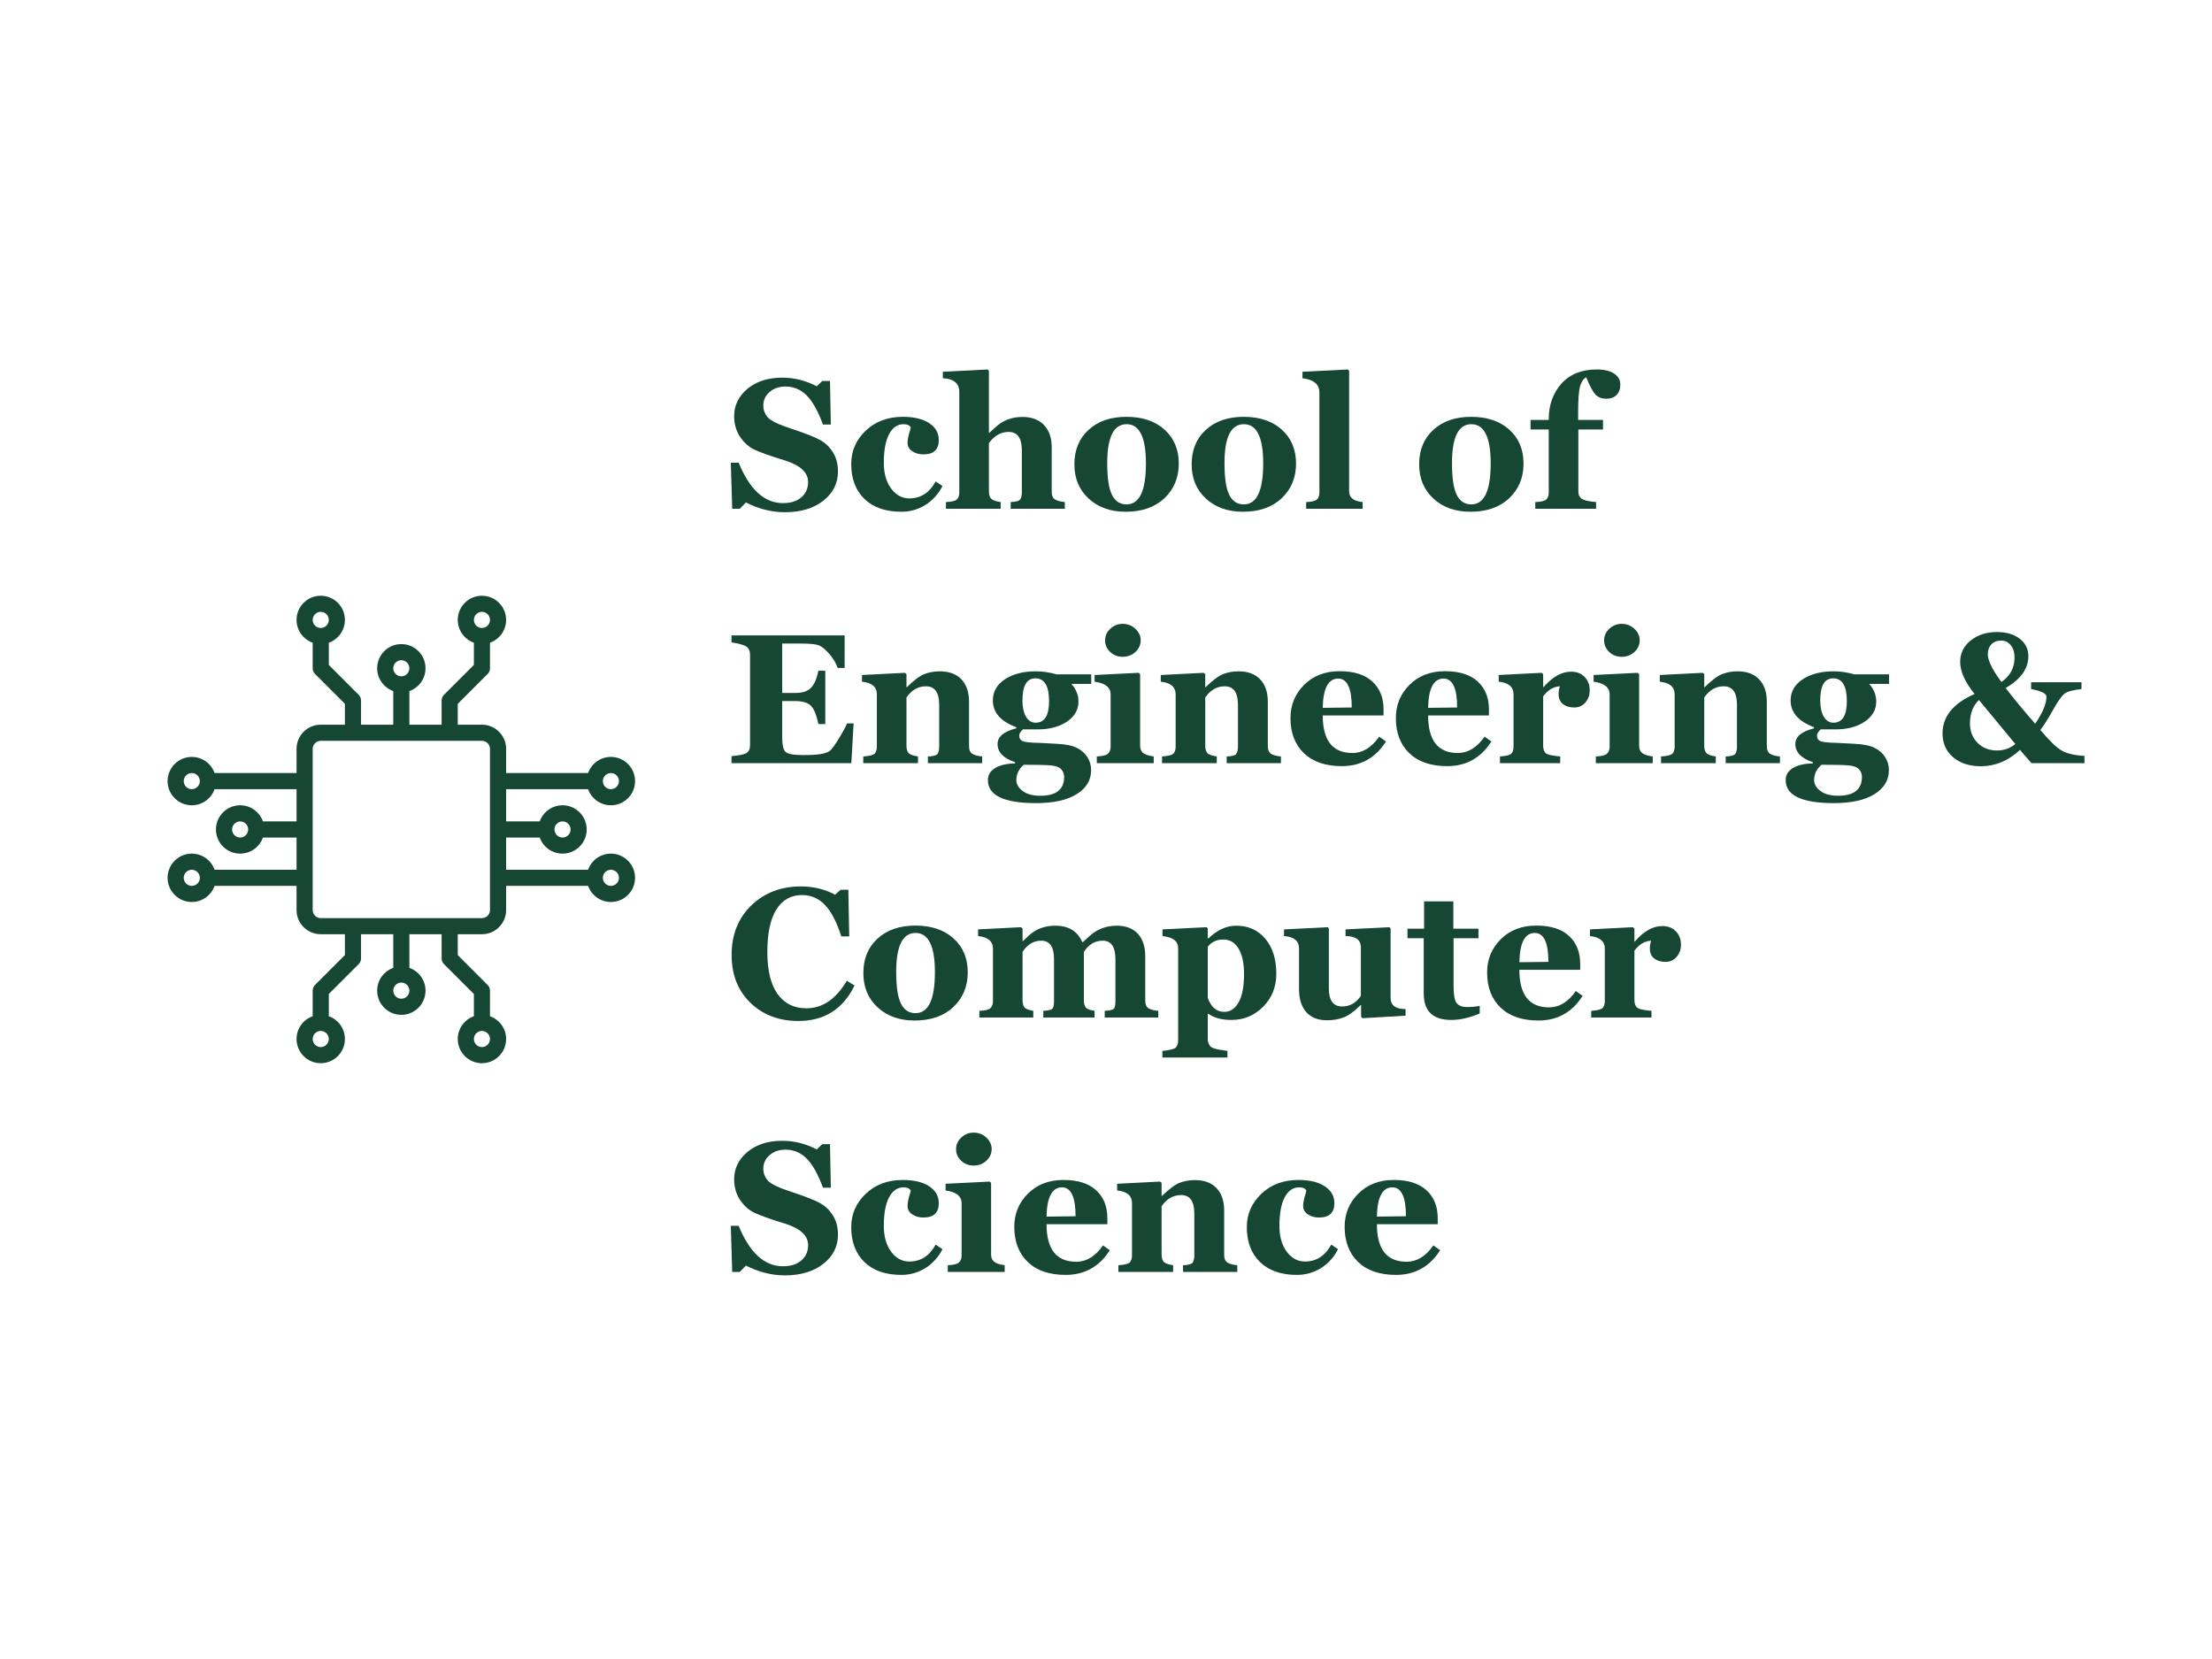
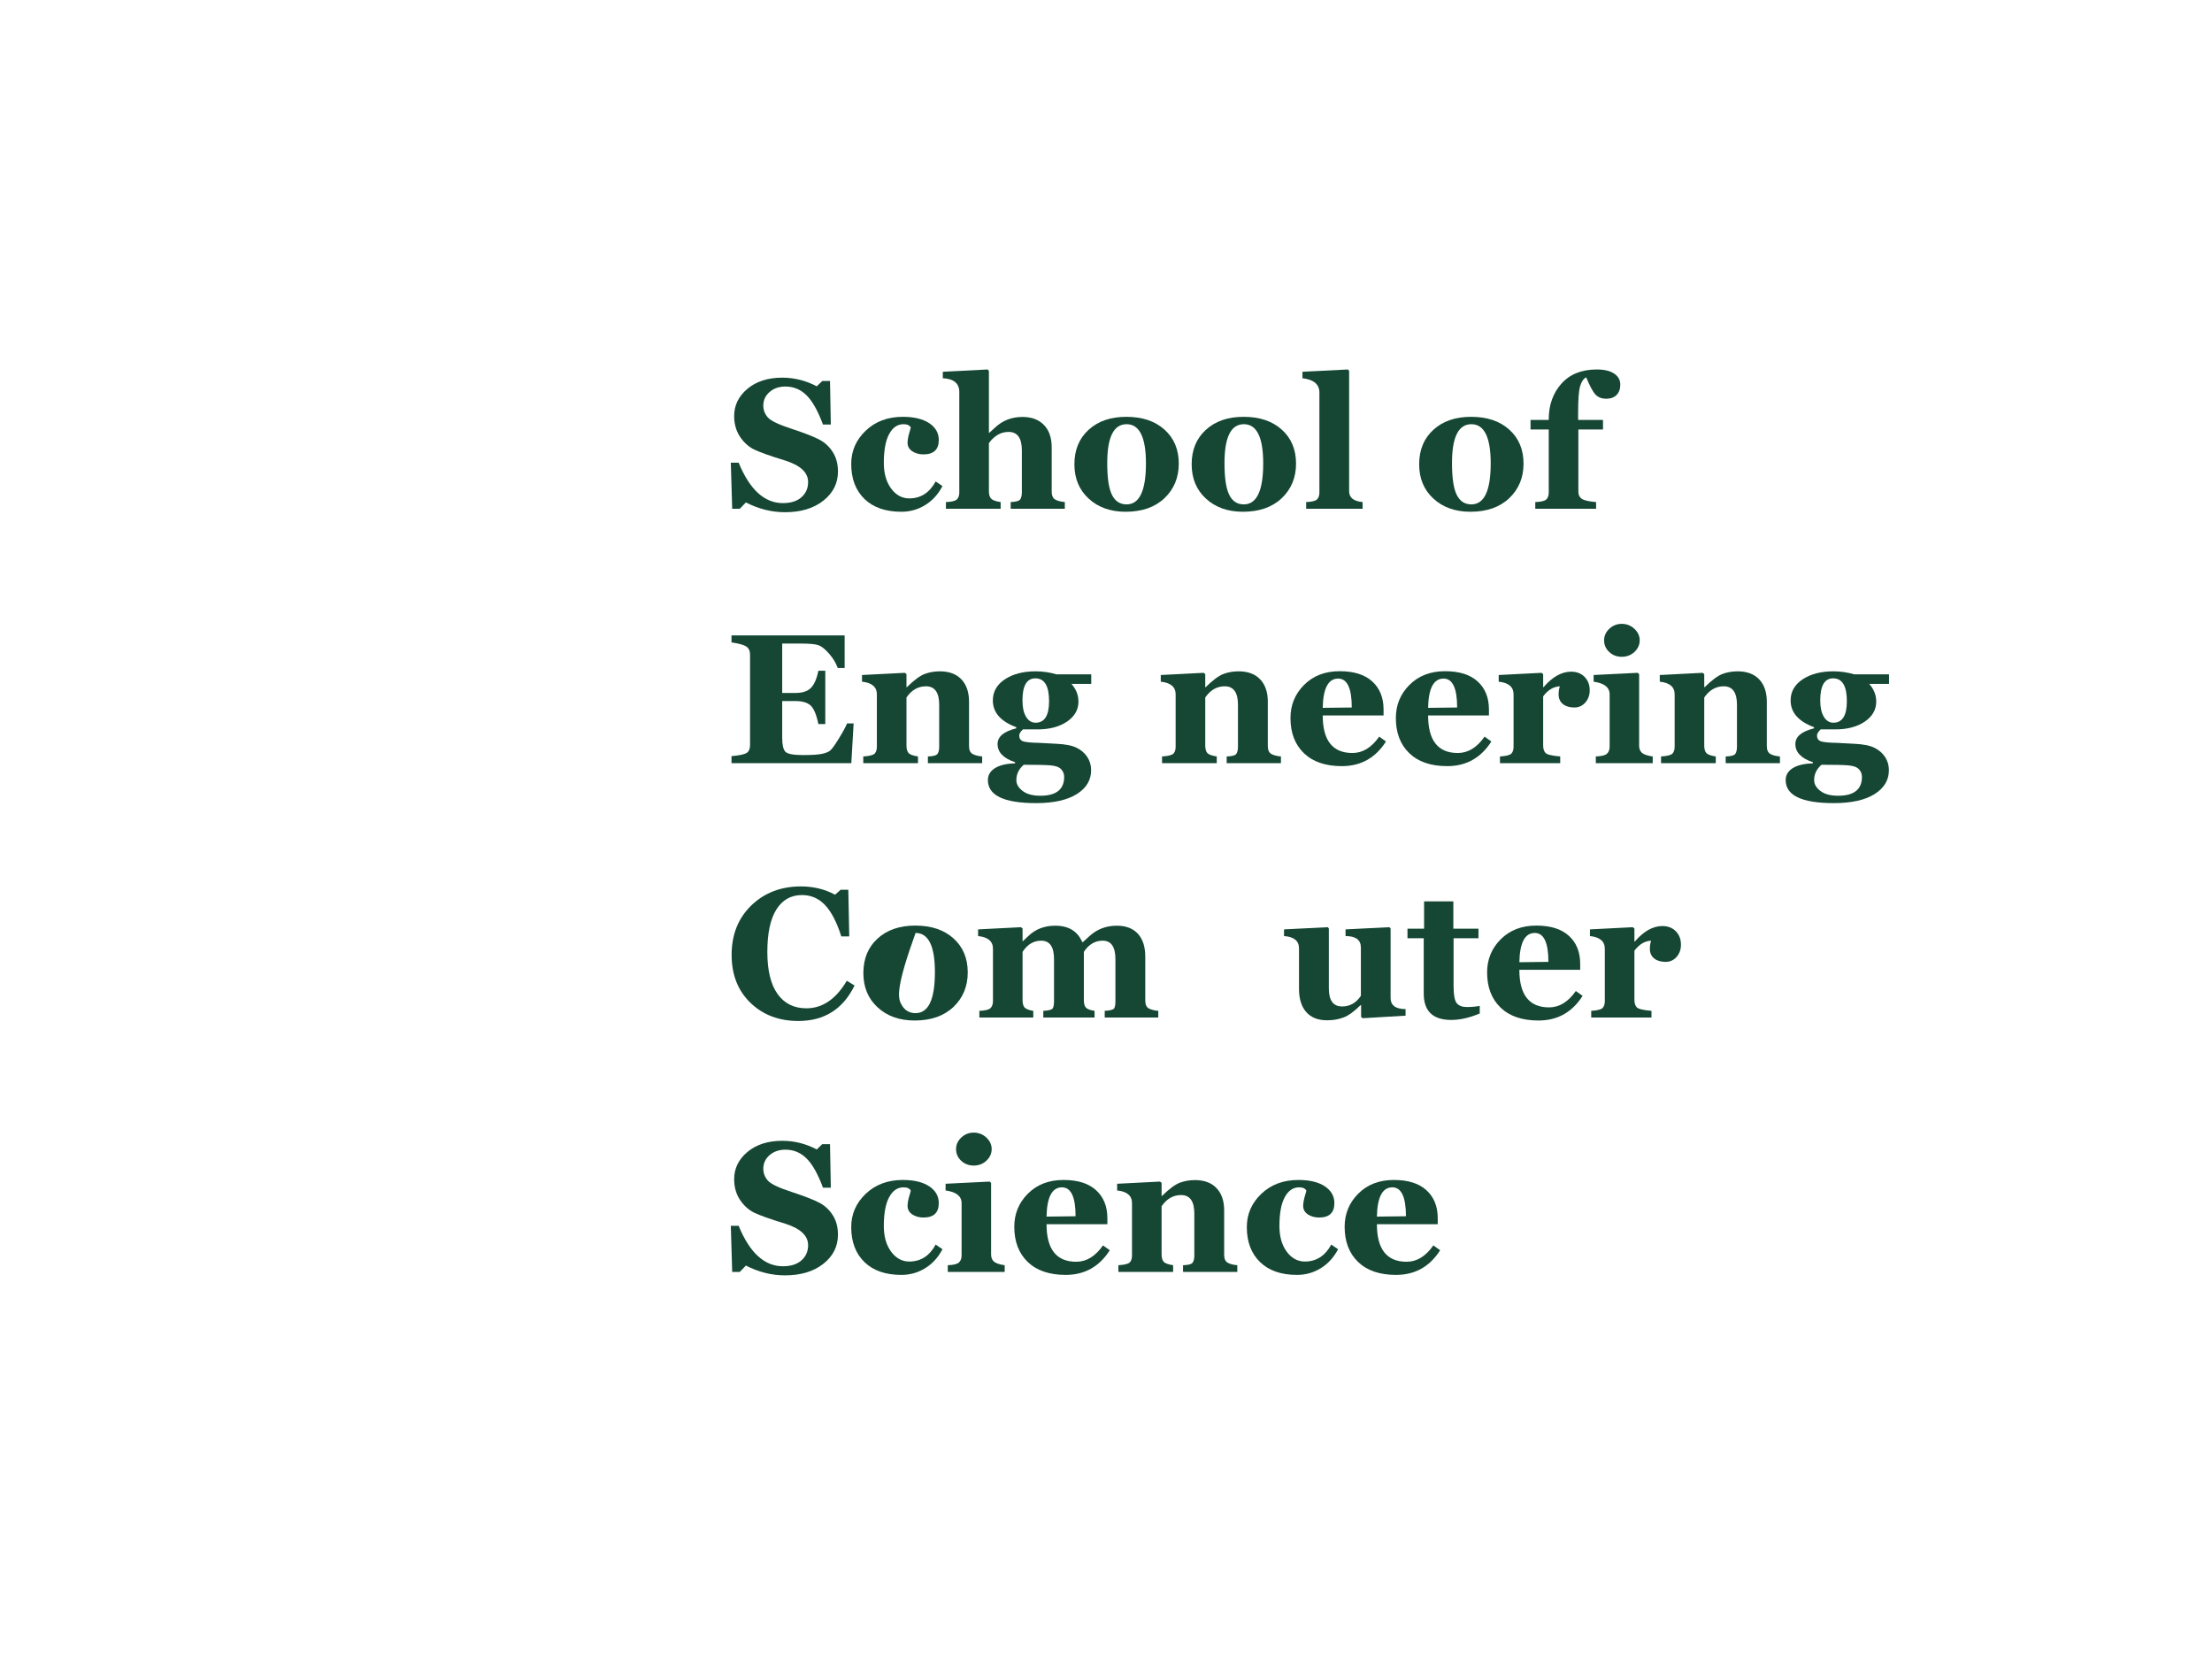
<svg xmlns="http://www.w3.org/2000/svg" width="400" zoomAndPan="magnify" viewBox="0 0 300 225" height="300" preserveAspectRatio="xMidYMid meet" version="1.0">
  <defs>
    <g />
    <clipPath id="c6549555a0">
-       <path d="M 22.73 80.797 L 86.48 80.797 L 86.48 144.547 L 22.73 144.547 Z M 22.73 80.797 " clip-rule="nonzero" />
-     </clipPath>
+       </clipPath>
  </defs>
  <g fill="#154734" fill-opacity="1">
    <g transform="translate(98.35, 69)">
      <g>
        <path d="M 2.812 -0.859 L 1.984 0 L 0.953 0 L 0.766 -6.25 L 1.828 -6.25 C 3.328 -2.594 5.328 -0.766 7.828 -0.766 C 8.891 -0.766 9.723 -1.023 10.328 -1.547 C 10.941 -2.078 11.25 -2.77 11.25 -3.625 C 11.25 -4.906 10.223 -5.875 8.172 -6.531 C 6.098 -7.164 4.676 -7.672 3.906 -8.047 C 3.145 -8.43 2.504 -9.02 1.984 -9.812 C 1.473 -10.602 1.219 -11.523 1.219 -12.578 C 1.219 -14.023 1.816 -15.254 3.016 -16.266 C 4.223 -17.273 5.801 -17.781 7.75 -17.781 C 9.375 -17.781 10.93 -17.391 12.422 -16.609 L 13.172 -17.328 L 14.219 -17.328 L 14.328 -11.422 L 13.266 -11.422 C 12.566 -13.305 11.816 -14.633 11.016 -15.406 C 10.223 -16.188 9.273 -16.578 8.172 -16.578 C 7.305 -16.578 6.586 -16.328 6.016 -15.828 C 5.453 -15.336 5.172 -14.723 5.172 -13.984 C 5.172 -13.398 5.375 -12.867 5.781 -12.391 C 6.195 -11.922 7.289 -11.398 9.062 -10.828 C 10.801 -10.254 12.039 -9.77 12.781 -9.375 C 13.52 -8.988 14.125 -8.426 14.594 -7.688 C 15.062 -6.957 15.297 -6.078 15.297 -5.047 C 15.297 -3.453 14.633 -2.133 13.312 -1.094 C 11.988 -0.051 10.254 0.469 8.109 0.469 C 6.297 0.469 4.531 0.023 2.812 -0.859 Z M 2.812 -0.859 " />
      </g>
    </g>
  </g>
  <g fill="#154734" fill-opacity="1">
    <g transform="translate(114.571, 69)">
      <g>
        <path d="M 13.25 -3.078 C 12.676 -1.973 11.895 -1.113 10.906 -0.5 C 9.926 0.102 8.848 0.406 7.672 0.406 C 5.535 0.406 3.867 -0.172 2.672 -1.328 C 1.473 -2.492 0.875 -4.078 0.875 -6.078 C 0.875 -7.828 1.523 -9.328 2.828 -10.578 C 4.141 -11.836 5.82 -12.469 7.875 -12.469 C 9.395 -12.469 10.586 -12.18 11.453 -11.609 C 12.316 -11.035 12.75 -10.273 12.75 -9.328 C 12.75 -8.023 12.055 -7.375 10.672 -7.375 C 10.086 -7.375 9.582 -7.516 9.156 -7.797 C 8.727 -8.086 8.516 -8.473 8.516 -8.953 C 8.516 -9.367 8.625 -9.922 8.844 -10.609 C 8.895 -10.766 8.93 -10.898 8.953 -11.016 C 8.805 -11.316 8.477 -11.469 7.969 -11.469 C 7.145 -11.469 6.492 -11.02 6.016 -10.125 C 5.535 -9.238 5.297 -7.938 5.297 -6.219 C 5.297 -4.801 5.625 -3.645 6.281 -2.75 C 6.945 -1.852 7.77 -1.406 8.75 -1.406 C 10.301 -1.406 11.492 -2.172 12.328 -3.703 Z M 13.25 -3.078 " />
      </g>
    </g>
  </g>
  <g fill="#154734" fill-opacity="1">
    <g transform="translate(127.838, 69)">
      <g>
        <path d="M 9.234 0 L 9.234 -0.906 C 9.973 -0.938 10.41 -1.066 10.547 -1.297 C 10.68 -1.523 10.75 -1.832 10.75 -2.219 L 10.75 -7.922 C 10.75 -9.586 10.148 -10.422 8.953 -10.422 C 7.91 -10.422 7.02 -9.914 6.281 -8.906 L 6.281 -2.359 C 6.281 -1.922 6.379 -1.594 6.578 -1.375 C 6.785 -1.156 7.219 -1 7.875 -0.906 L 7.875 0 L 0.453 0 L 0.453 -0.906 C 1.223 -0.938 1.719 -1.055 1.938 -1.266 C 2.156 -1.473 2.266 -1.789 2.266 -2.219 L 2.266 -15.828 C 2.266 -17.004 1.52 -17.629 0.031 -17.703 L 0.031 -18.578 L 6.109 -18.891 L 6.281 -18.703 L 6.281 -10.297 L 6.328 -10.297 C 6.598 -10.547 6.875 -10.797 7.156 -11.047 C 8.164 -11.984 9.391 -12.453 10.828 -12.453 C 12.078 -12.453 13.051 -12.086 13.75 -11.359 C 14.445 -10.641 14.797 -9.629 14.797 -8.328 L 14.797 -2.312 C 14.797 -1.82 14.938 -1.477 15.219 -1.281 C 15.508 -1.094 15.961 -0.969 16.578 -0.906 L 16.578 0 Z M 9.234 0 " />
      </g>
    </g>
  </g>
  <g fill="#154734" fill-opacity="1">
    <g transform="translate(144.839, 69)">
      <g>
        <path d="M 7.828 0.406 C 5.773 0.406 4.102 -0.188 2.812 -1.375 C 1.52 -2.562 0.875 -4.113 0.875 -6.031 C 0.875 -7.977 1.516 -9.535 2.797 -10.703 C 4.078 -11.879 5.785 -12.469 7.922 -12.469 C 10.086 -12.469 11.812 -11.891 13.094 -10.734 C 14.383 -9.578 15.031 -8.039 15.031 -6.125 C 15.031 -4.219 14.379 -2.648 13.078 -1.422 C 11.785 -0.203 10.035 0.406 7.828 0.406 Z M 7.953 -11.469 C 6.203 -11.469 5.328 -9.711 5.328 -6.203 C 5.328 -4.191 5.539 -2.754 5.969 -1.891 C 6.395 -1.023 7.055 -0.594 7.953 -0.594 C 9.703 -0.594 10.578 -2.445 10.578 -6.156 C 10.578 -9.695 9.703 -11.469 7.953 -11.469 Z M 7.953 -11.469 " />
      </g>
    </g>
  </g>
  <g fill="#154734" fill-opacity="1">
    <g transform="translate(160.743, 69)">
      <g>
        <path d="M 7.828 0.406 C 5.773 0.406 4.102 -0.188 2.812 -1.375 C 1.52 -2.562 0.875 -4.113 0.875 -6.031 C 0.875 -7.977 1.516 -9.535 2.797 -10.703 C 4.078 -11.879 5.785 -12.469 7.922 -12.469 C 10.086 -12.469 11.812 -11.891 13.094 -10.734 C 14.383 -9.578 15.031 -8.039 15.031 -6.125 C 15.031 -4.219 14.379 -2.648 13.078 -1.422 C 11.785 -0.203 10.035 0.406 7.828 0.406 Z M 7.953 -11.469 C 6.203 -11.469 5.328 -9.711 5.328 -6.203 C 5.328 -4.191 5.539 -2.754 5.969 -1.891 C 6.395 -1.023 7.055 -0.594 7.953 -0.594 C 9.703 -0.594 10.578 -2.445 10.578 -6.156 C 10.578 -9.695 9.703 -11.469 7.953 -11.469 Z M 7.953 -11.469 " />
      </g>
    </g>
  </g>
  <g fill="#154734" fill-opacity="1">
    <g transform="translate(176.646, 69)">
      <g>
        <path d="M 0.5 0 L 0.5 -0.906 C 1.25 -0.938 1.734 -1.051 1.953 -1.25 C 2.18 -1.457 2.297 -1.781 2.297 -2.219 L 2.297 -15.75 C 2.297 -16.875 1.531 -17.523 0 -17.703 L 0 -18.578 L 6.156 -18.891 L 6.328 -18.703 L 6.328 -2.375 C 6.328 -1.508 6.938 -1.02 8.156 -0.906 L 8.156 0 Z M 0.5 0 " />
      </g>
    </g>
  </g>
  <g fill="#154734" fill-opacity="1">
    <g transform="translate(191.597, 69)">
      <g>
        <path d="M 7.828 0.406 C 5.773 0.406 4.102 -0.188 2.812 -1.375 C 1.52 -2.562 0.875 -4.113 0.875 -6.031 C 0.875 -7.977 1.516 -9.535 2.797 -10.703 C 4.078 -11.879 5.785 -12.469 7.922 -12.469 C 10.086 -12.469 11.812 -11.891 13.094 -10.734 C 14.383 -9.578 15.031 -8.039 15.031 -6.125 C 15.031 -4.219 14.379 -2.648 13.078 -1.422 C 11.785 -0.203 10.035 0.406 7.828 0.406 Z M 7.953 -11.469 C 6.203 -11.469 5.328 -9.711 5.328 -6.203 C 5.328 -4.191 5.539 -2.754 5.969 -1.891 C 6.395 -1.023 7.055 -0.594 7.953 -0.594 C 9.703 -0.594 10.578 -2.445 10.578 -6.156 C 10.578 -9.695 9.703 -11.469 7.953 -11.469 Z M 7.953 -11.469 " />
      </g>
    </g>
  </g>
  <g fill="#154734" fill-opacity="1">
    <g transform="translate(207.5, 69)">
      <g>
        <path d="M 7.625 -17.828 C 7.25 -17.629 6.973 -17.223 6.797 -16.609 C 6.617 -15.992 6.531 -14.801 6.531 -13.031 L 6.531 -12.047 L 9.906 -12.047 L 9.906 -10.75 L 6.562 -10.75 L 6.562 -2.312 C 6.562 -1.883 6.719 -1.562 7.031 -1.344 C 7.352 -1.133 8 -0.988 8.969 -0.906 L 8.969 0 L 0.719 0 L 0.719 -0.906 C 1.5 -0.938 2 -1.055 2.219 -1.266 C 2.438 -1.473 2.547 -1.789 2.547 -2.219 L 2.547 -10.75 L 0.078 -10.75 L 0.078 -12.047 L 2.547 -12.047 L 2.547 -12.141 C 2.547 -14.055 3.113 -15.66 4.25 -16.953 C 5.395 -18.242 7 -18.891 9.062 -18.891 C 10.082 -18.891 10.867 -18.703 11.422 -18.328 C 11.973 -17.961 12.25 -17.461 12.25 -16.828 C 12.25 -16.242 12.082 -15.781 11.75 -15.438 C 11.414 -15.094 10.941 -14.922 10.328 -14.922 C 9.754 -14.922 9.285 -15.098 8.922 -15.453 C 8.566 -15.805 8.133 -16.598 7.625 -17.828 Z M 7.625 -17.828 " />
      </g>
    </g>
  </g>
  <g fill="#154734" fill-opacity="1">
    <g transform="translate(98.35, 103.5)">
      <g>
        <path d="M 17.109 0 L 0.859 0 L 0.859 -0.953 C 1.867 -1.035 2.539 -1.172 2.875 -1.359 C 3.207 -1.547 3.375 -1.922 3.375 -2.484 L 3.375 -14.703 C 3.375 -15.211 3.207 -15.582 2.875 -15.812 C 2.539 -16.039 1.867 -16.227 0.859 -16.375 L 0.859 -17.328 L 16.203 -17.328 L 16.203 -12.906 L 15.266 -12.906 C 15.023 -13.582 14.641 -14.223 14.109 -14.828 C 13.578 -15.441 13.102 -15.828 12.688 -15.984 C 12.27 -16.141 11.453 -16.219 10.234 -16.219 L 7.734 -16.219 L 7.734 -9.516 L 9.5 -9.516 C 10.469 -9.516 11.176 -9.742 11.625 -10.203 C 12.082 -10.66 12.422 -11.438 12.641 -12.531 L 13.578 -12.531 L 13.578 -5.297 L 12.641 -5.297 C 12.379 -6.586 12.023 -7.43 11.578 -7.828 C 11.141 -8.223 10.445 -8.422 9.5 -8.422 L 7.734 -8.422 L 7.734 -3.438 C 7.734 -2.539 7.863 -1.926 8.125 -1.594 C 8.383 -1.258 9.191 -1.094 10.547 -1.094 C 11.711 -1.094 12.555 -1.145 13.078 -1.25 C 13.598 -1.352 13.977 -1.5 14.219 -1.688 C 14.469 -1.883 14.867 -2.438 15.422 -3.344 C 15.984 -4.258 16.352 -4.941 16.531 -5.391 L 17.422 -5.391 Z M 17.109 0 " />
      </g>
    </g>
  </g>
  <g fill="#154734" fill-opacity="1">
    <g transform="translate(116.377, 103.5)">
      <g>
        <path d="M 9.469 0 L 9.469 -0.906 C 10.195 -0.926 10.633 -1.047 10.781 -1.266 C 10.926 -1.492 11 -1.812 11 -2.219 L 11 -7.922 C 11 -9.586 10.398 -10.422 9.203 -10.422 C 8.141 -10.422 7.258 -9.914 6.562 -8.906 L 6.562 -2.359 C 6.562 -1.922 6.656 -1.594 6.844 -1.375 C 7.031 -1.164 7.457 -1.008 8.125 -0.906 L 8.125 0 L 0.703 0 L 0.703 -0.906 C 1.555 -0.957 2.078 -1.094 2.266 -1.312 C 2.453 -1.531 2.547 -1.832 2.547 -2.219 L 2.547 -9.328 C 2.547 -10.336 1.875 -10.91 0.531 -11.047 L 0.531 -11.953 L 6.344 -12.25 L 6.562 -12.078 L 6.562 -10.297 L 6.609 -10.297 C 7.598 -11.266 8.406 -11.863 9.031 -12.094 C 9.664 -12.332 10.348 -12.453 11.078 -12.453 C 12.336 -12.453 13.312 -12.094 14 -11.375 C 14.695 -10.656 15.047 -9.641 15.047 -8.328 L 15.047 -2.312 C 15.047 -1.789 15.203 -1.438 15.516 -1.25 C 15.828 -1.07 16.266 -0.957 16.828 -0.906 L 16.828 0 Z M 9.469 0 " />
      </g>
    </g>
  </g>
  <g fill="#154734" fill-opacity="1">
    <g transform="translate(133.623, 103.5)">
      <g>
        <path d="M 4.047 0.031 L 4.047 -0.125 C 2.461 -0.656 1.672 -1.477 1.672 -2.594 C 1.672 -3.594 2.516 -4.301 4.203 -4.719 L 4.203 -4.875 C 2.086 -5.664 1.031 -6.875 1.031 -8.5 C 1.031 -9.695 1.578 -10.656 2.672 -11.375 C 3.766 -12.094 5.156 -12.453 6.844 -12.453 C 7.789 -12.453 8.727 -12.316 9.656 -12.047 L 14.375 -12.047 L 14.375 -10.75 L 11.688 -10.75 C 12.32 -10.039 12.641 -9.238 12.641 -8.344 C 12.641 -7.238 12.117 -6.332 11.078 -5.625 C 10.035 -4.926 8.711 -4.578 7.109 -4.578 L 5.109 -4.578 C 4.773 -4.266 4.609 -3.988 4.609 -3.75 C 4.609 -3.363 4.773 -3.102 5.109 -2.969 C 5.441 -2.844 6.172 -2.77 7.297 -2.75 C 7.648 -2.727 8.438 -2.688 9.656 -2.625 C 10.875 -2.57 11.789 -2.391 12.406 -2.078 C 13.02 -1.773 13.5 -1.359 13.844 -0.828 C 14.188 -0.297 14.359 0.297 14.359 0.953 C 14.359 2.305 13.707 3.391 12.406 4.203 C 11.102 5.016 9.266 5.422 6.891 5.422 C 2.535 5.422 0.359 4.379 0.359 2.297 C 0.359 1.617 0.68 1.078 1.328 0.672 C 1.973 0.273 2.879 0.062 4.047 0.031 Z M 6.797 -11.5 C 5.629 -11.5 5.047 -10.5 5.047 -8.5 C 5.047 -7.57 5.207 -6.836 5.531 -6.297 C 5.852 -5.754 6.285 -5.484 6.828 -5.484 C 8.047 -5.484 8.656 -6.457 8.656 -8.406 C 8.656 -10.469 8.035 -11.5 6.797 -11.5 Z M 5.219 0.219 C 4.551 0.801 4.219 1.492 4.219 2.297 C 4.219 2.848 4.5 3.336 5.062 3.766 C 5.625 4.203 6.426 4.422 7.469 4.422 C 9.625 4.422 10.703 3.566 10.703 1.859 C 10.703 1.453 10.562 1.102 10.281 0.812 C 10 0.52 9.504 0.348 8.797 0.297 C 8.098 0.242 6.906 0.219 5.219 0.219 Z M 5.219 0.219 " />
      </g>
    </g>
  </g>
  <g fill="#154734" fill-opacity="1">
    <g transform="translate(148.049, 103.5)">
      <g>
-         <path d="M 4.219 -14.422 C 3.551 -14.422 2.984 -14.641 2.516 -15.078 C 2.055 -15.516 1.828 -16.039 1.828 -16.656 C 1.828 -17.258 2.062 -17.781 2.531 -18.219 C 3 -18.664 3.562 -18.891 4.219 -18.891 C 4.883 -18.891 5.457 -18.664 5.938 -18.219 C 6.414 -17.77 6.656 -17.25 6.656 -16.656 C 6.656 -16.051 6.414 -15.523 5.938 -15.078 C 5.469 -14.641 4.895 -14.422 4.219 -14.422 Z M 0.703 0 L 0.703 -0.906 C 1.484 -0.938 1.988 -1.062 2.219 -1.281 C 2.457 -1.508 2.578 -1.82 2.578 -2.219 L 2.578 -9.328 C 2.578 -10.273 1.852 -10.848 0.406 -11.047 L 0.406 -11.953 L 6.375 -12.25 L 6.578 -12.078 L 6.578 -2.375 C 6.578 -1.957 6.703 -1.633 6.953 -1.406 C 7.203 -1.176 7.691 -1.008 8.422 -0.906 L 8.422 0 Z M 0.703 0 " />
-       </g>
+         </g>
    </g>
  </g>
  <g fill="#154734" fill-opacity="1">
    <g transform="translate(156.898, 103.5)">
      <g>
        <path d="M 9.469 0 L 9.469 -0.906 C 10.195 -0.926 10.633 -1.047 10.781 -1.266 C 10.926 -1.492 11 -1.812 11 -2.219 L 11 -7.922 C 11 -9.586 10.398 -10.422 9.203 -10.422 C 8.141 -10.422 7.258 -9.914 6.562 -8.906 L 6.562 -2.359 C 6.562 -1.922 6.656 -1.594 6.844 -1.375 C 7.031 -1.164 7.457 -1.008 8.125 -0.906 L 8.125 0 L 0.703 0 L 0.703 -0.906 C 1.555 -0.957 2.078 -1.094 2.266 -1.312 C 2.453 -1.531 2.547 -1.832 2.547 -2.219 L 2.547 -9.328 C 2.547 -10.336 1.875 -10.91 0.531 -11.047 L 0.531 -11.953 L 6.344 -12.25 L 6.562 -12.078 L 6.562 -10.297 L 6.609 -10.297 C 7.598 -11.266 8.406 -11.863 9.031 -12.094 C 9.664 -12.332 10.348 -12.453 11.078 -12.453 C 12.336 -12.453 13.312 -12.094 14 -11.375 C 14.695 -10.656 15.047 -9.641 15.047 -8.328 L 15.047 -2.312 C 15.047 -1.789 15.203 -1.438 15.516 -1.25 C 15.828 -1.07 16.266 -0.957 16.828 -0.906 L 16.828 0 Z M 9.469 0 " />
      </g>
    </g>
  </g>
  <g fill="#154734" fill-opacity="1">
    <g transform="translate(174.144, 103.5)">
      <g>
        <path d="M 13.828 -2.938 C 12.41 -0.707 10.414 0.406 7.844 0.406 C 5.633 0.406 3.922 -0.176 2.703 -1.344 C 1.484 -2.52 0.875 -4.109 0.875 -6.109 C 0.875 -7.879 1.488 -9.379 2.719 -10.609 C 3.957 -11.848 5.566 -12.469 7.547 -12.469 C 9.484 -12.469 10.957 -12.004 11.969 -11.078 C 12.988 -10.148 13.5 -8.883 13.5 -7.281 L 13.5 -6.469 L 5.25 -6.469 C 5.25 -3.07 6.594 -1.375 9.281 -1.375 C 10.664 -1.375 11.875 -2.113 12.906 -3.594 Z M 9.188 -7.547 C 9.188 -10.16 8.57 -11.469 7.344 -11.469 C 6 -11.469 5.301 -10.145 5.25 -7.5 Z M 9.188 -7.547 " />
      </g>
    </g>
  </g>
  <g fill="#154734" fill-opacity="1">
    <g transform="translate(188.436, 103.5)">
      <g>
        <path d="M 13.828 -2.938 C 12.41 -0.707 10.414 0.406 7.844 0.406 C 5.633 0.406 3.922 -0.176 2.703 -1.344 C 1.484 -2.52 0.875 -4.109 0.875 -6.109 C 0.875 -7.879 1.488 -9.379 2.719 -10.609 C 3.957 -11.848 5.566 -12.469 7.547 -12.469 C 9.484 -12.469 10.957 -12.004 11.969 -11.078 C 12.988 -10.148 13.5 -8.883 13.5 -7.281 L 13.5 -6.469 L 5.25 -6.469 C 5.25 -3.07 6.594 -1.375 9.281 -1.375 C 10.664 -1.375 11.875 -2.113 12.906 -3.594 Z M 9.188 -7.547 C 9.188 -10.16 8.57 -11.469 7.344 -11.469 C 6 -11.469 5.301 -10.145 5.25 -7.5 Z M 9.188 -7.547 " />
      </g>
    </g>
  </g>
  <g fill="#154734" fill-opacity="1">
    <g transform="translate(202.728, 103.5)">
      <g>
        <path d="M 8.828 -10.422 C 7.961 -10.379 7.207 -9.926 6.562 -9.062 L 6.562 -2.375 C 6.562 -1.969 6.66 -1.645 6.859 -1.406 C 7.066 -1.164 7.738 -1 8.875 -0.906 L 8.875 0 L 0.703 0 L 0.703 -0.906 C 1.555 -0.957 2.078 -1.094 2.266 -1.312 C 2.453 -1.531 2.547 -1.832 2.547 -2.219 L 2.547 -9.328 C 2.547 -10.336 1.875 -10.91 0.531 -11.047 L 0.531 -11.953 L 6.344 -12.25 L 6.562 -12.078 L 6.562 -10.297 L 6.609 -10.297 C 7.816 -11.703 9.066 -12.406 10.359 -12.406 C 11.117 -12.406 11.727 -12.164 12.188 -11.688 C 12.645 -11.219 12.875 -10.613 12.875 -9.875 C 12.875 -9.227 12.676 -8.676 12.281 -8.219 C 11.883 -7.77 11.383 -7.547 10.781 -7.547 C 10.145 -7.547 9.629 -7.703 9.234 -8.016 C 8.848 -8.336 8.656 -8.773 8.656 -9.328 C 8.656 -9.711 8.711 -10.078 8.828 -10.422 Z M 8.828 -10.422 " />
      </g>
    </g>
  </g>
  <g fill="#154734" fill-opacity="1">
    <g transform="translate(215.727, 103.5)">
      <g>
        <path d="M 4.219 -14.422 C 3.551 -14.422 2.984 -14.641 2.516 -15.078 C 2.055 -15.516 1.828 -16.039 1.828 -16.656 C 1.828 -17.258 2.062 -17.781 2.531 -18.219 C 3 -18.664 3.562 -18.891 4.219 -18.891 C 4.883 -18.891 5.457 -18.664 5.938 -18.219 C 6.414 -17.77 6.656 -17.25 6.656 -16.656 C 6.656 -16.051 6.414 -15.523 5.938 -15.078 C 5.469 -14.641 4.895 -14.422 4.219 -14.422 Z M 0.703 0 L 0.703 -0.906 C 1.484 -0.938 1.988 -1.062 2.219 -1.281 C 2.457 -1.508 2.578 -1.82 2.578 -2.219 L 2.578 -9.328 C 2.578 -10.273 1.852 -10.848 0.406 -11.047 L 0.406 -11.953 L 6.375 -12.25 L 6.578 -12.078 L 6.578 -2.375 C 6.578 -1.957 6.703 -1.633 6.953 -1.406 C 7.203 -1.176 7.691 -1.008 8.422 -0.906 L 8.422 0 Z M 0.703 0 " />
      </g>
    </g>
  </g>
  <g fill="#154734" fill-opacity="1">
    <g transform="translate(224.575, 103.5)">
      <g>
        <path d="M 9.469 0 L 9.469 -0.906 C 10.195 -0.926 10.633 -1.047 10.781 -1.266 C 10.926 -1.492 11 -1.812 11 -2.219 L 11 -7.922 C 11 -9.586 10.398 -10.422 9.203 -10.422 C 8.141 -10.422 7.258 -9.914 6.562 -8.906 L 6.562 -2.359 C 6.562 -1.922 6.656 -1.594 6.844 -1.375 C 7.031 -1.164 7.457 -1.008 8.125 -0.906 L 8.125 0 L 0.703 0 L 0.703 -0.906 C 1.555 -0.957 2.078 -1.094 2.266 -1.312 C 2.453 -1.531 2.547 -1.832 2.547 -2.219 L 2.547 -9.328 C 2.547 -10.336 1.875 -10.91 0.531 -11.047 L 0.531 -11.953 L 6.344 -12.25 L 6.562 -12.078 L 6.562 -10.297 L 6.609 -10.297 C 7.598 -11.266 8.406 -11.863 9.031 -12.094 C 9.664 -12.332 10.348 -12.453 11.078 -12.453 C 12.336 -12.453 13.312 -12.094 14 -11.375 C 14.695 -10.656 15.047 -9.641 15.047 -8.328 L 15.047 -2.312 C 15.047 -1.789 15.203 -1.438 15.516 -1.25 C 15.828 -1.07 16.266 -0.957 16.828 -0.906 L 16.828 0 Z M 9.469 0 " />
      </g>
    </g>
  </g>
  <g fill="#154734" fill-opacity="1">
    <g transform="translate(241.821, 103.5)">
      <g>
        <path d="M 4.047 0.031 L 4.047 -0.125 C 2.461 -0.656 1.672 -1.477 1.672 -2.594 C 1.672 -3.594 2.516 -4.301 4.203 -4.719 L 4.203 -4.875 C 2.086 -5.664 1.031 -6.875 1.031 -8.5 C 1.031 -9.695 1.578 -10.656 2.672 -11.375 C 3.766 -12.094 5.156 -12.453 6.844 -12.453 C 7.789 -12.453 8.727 -12.316 9.656 -12.047 L 14.375 -12.047 L 14.375 -10.75 L 11.688 -10.75 C 12.32 -10.039 12.641 -9.238 12.641 -8.344 C 12.641 -7.238 12.117 -6.332 11.078 -5.625 C 10.035 -4.926 8.711 -4.578 7.109 -4.578 L 5.109 -4.578 C 4.773 -4.266 4.609 -3.988 4.609 -3.75 C 4.609 -3.363 4.773 -3.102 5.109 -2.969 C 5.441 -2.844 6.172 -2.77 7.297 -2.75 C 7.648 -2.727 8.438 -2.688 9.656 -2.625 C 10.875 -2.57 11.789 -2.391 12.406 -2.078 C 13.02 -1.773 13.5 -1.359 13.844 -0.828 C 14.188 -0.297 14.359 0.297 14.359 0.953 C 14.359 2.305 13.707 3.391 12.406 4.203 C 11.102 5.016 9.266 5.422 6.891 5.422 C 2.535 5.422 0.359 4.379 0.359 2.297 C 0.359 1.617 0.68 1.078 1.328 0.672 C 1.973 0.273 2.879 0.062 4.047 0.031 Z M 6.797 -11.5 C 5.629 -11.5 5.047 -10.5 5.047 -8.5 C 5.047 -7.57 5.207 -6.836 5.531 -6.297 C 5.852 -5.754 6.285 -5.484 6.828 -5.484 C 8.047 -5.484 8.656 -6.457 8.656 -8.406 C 8.656 -10.469 8.035 -11.5 6.797 -11.5 Z M 5.219 0.219 C 4.551 0.801 4.219 1.492 4.219 2.297 C 4.219 2.848 4.5 3.336 5.062 3.766 C 5.625 4.203 6.426 4.422 7.469 4.422 C 9.625 4.422 10.703 3.566 10.703 1.859 C 10.703 1.453 10.562 1.102 10.281 0.812 C 10 0.52 9.504 0.348 8.797 0.297 C 8.098 0.242 6.906 0.219 5.219 0.219 Z M 5.219 0.219 " />
      </g>
    </g>
  </g>
  <g fill="#154734" fill-opacity="1">
    <g transform="translate(256.248, 103.5)">
      <g />
    </g>
  </g>
  <g fill="#154734" fill-opacity="1">
    <g transform="translate(262.594, 103.5)">
      <g>
-         <path d="M 19.703 -10.047 C 18.566 -9.922 17.805 -9.719 17.422 -9.438 C 17.047 -9.156 16.523 -8.422 15.859 -7.234 C 15.18 -6.023 14.602 -5.113 14.125 -4.5 C 15.332 -3.062 16.289 -2.133 17 -1.719 C 17.719 -1.301 18.754 -1.055 20.109 -0.984 L 20.109 0 L 12.922 0 C 12.023 -1.02 11.508 -1.617 11.375 -1.797 C 9.77 -0.316 8 0.422 6.062 0.422 C 4.5 0.422 3.238 0.008 2.281 -0.812 C 1.332 -1.633 0.859 -2.707 0.859 -4.031 C 0.859 -6.32 2.305 -8.102 5.203 -9.375 C 3.898 -11 3.25 -12.457 3.25 -13.75 C 3.25 -14.906 3.723 -15.863 4.672 -16.625 C 5.629 -17.395 6.816 -17.781 8.234 -17.781 C 9.516 -17.781 10.547 -17.477 11.328 -16.875 C 12.109 -16.27 12.5 -15.477 12.5 -14.5 C 12.5 -12.82 11.473 -11.383 9.422 -10.188 C 10.535 -8.738 11.867 -7.125 13.422 -5.344 C 14.441 -6.82 14.953 -8.047 14.953 -9.016 C 14.953 -9.441 14.258 -9.785 12.875 -10.047 L 12.875 -10.969 L 19.703 -10.969 Z M 8.844 -11 C 10.031 -11.832 10.625 -12.93 10.625 -14.297 C 10.625 -15.023 10.453 -15.594 10.109 -16 C 9.773 -16.414 9.332 -16.625 8.781 -16.625 C 8.25 -16.625 7.816 -16.453 7.484 -16.109 C 7.16 -15.766 7 -15.316 7 -14.766 C 7 -13.93 7.613 -12.676 8.844 -11 Z M 10.734 -2.594 L 5.797 -8.562 C 4.984 -7.781 4.578 -6.723 4.578 -5.391 C 4.578 -4.328 4.922 -3.445 5.609 -2.75 C 6.305 -2.062 7.188 -1.719 8.25 -1.719 C 9.195 -1.719 10.023 -2.008 10.734 -2.594 Z M 10.734 -2.594 " />
-       </g>
+         </g>
    </g>
  </g>
  <g fill="#154734" fill-opacity="1">
    <g transform="translate(98.35, 138)">
      <g>
        <path d="M 17.547 -4.344 C 15.984 -1.133 13.441 0.469 9.922 0.469 C 7.297 0.469 5.129 -0.352 3.422 -2 C 1.723 -3.645 0.875 -5.812 0.875 -8.5 C 0.875 -11.227 1.758 -13.457 3.531 -15.188 C 5.312 -16.914 7.562 -17.781 10.281 -17.781 C 11.969 -17.781 13.508 -17.406 14.906 -16.656 L 15.656 -17.328 L 16.703 -17.328 L 16.828 -11 L 15.75 -11 C 15.145 -12.914 14.414 -14.328 13.562 -15.234 C 12.707 -16.148 11.66 -16.609 10.422 -16.609 C 8.922 -16.609 7.758 -15.953 6.938 -14.641 C 6.125 -13.336 5.719 -11.426 5.719 -8.906 C 5.719 -6.395 6.18 -4.488 7.109 -3.188 C 8.035 -1.895 9.336 -1.25 11.016 -1.25 C 13.191 -1.25 15.02 -2.492 16.5 -4.984 Z M 17.547 -4.344 " />
      </g>
    </g>
  </g>
  <g fill="#154734" fill-opacity="1">
    <g transform="translate(116.218, 138)">
      <g>
-         <path d="M 7.828 0.406 C 5.773 0.406 4.102 -0.188 2.812 -1.375 C 1.52 -2.562 0.875 -4.113 0.875 -6.031 C 0.875 -7.977 1.516 -9.535 2.797 -10.703 C 4.078 -11.879 5.785 -12.469 7.922 -12.469 C 10.086 -12.469 11.812 -11.891 13.094 -10.734 C 14.383 -9.578 15.031 -8.039 15.031 -6.125 C 15.031 -4.219 14.379 -2.648 13.078 -1.422 C 11.785 -0.203 10.035 0.406 7.828 0.406 Z M 7.953 -11.469 C 6.203 -11.469 5.328 -9.711 5.328 -6.203 C 5.328 -4.191 5.539 -2.754 5.969 -1.891 C 6.395 -1.023 7.055 -0.594 7.953 -0.594 C 9.703 -0.594 10.578 -2.445 10.578 -6.156 C 10.578 -9.695 9.703 -11.469 7.953 -11.469 Z M 7.953 -11.469 " />
+         <path d="M 7.828 0.406 C 5.773 0.406 4.102 -0.188 2.812 -1.375 C 1.52 -2.562 0.875 -4.113 0.875 -6.031 C 0.875 -7.977 1.516 -9.535 2.797 -10.703 C 4.078 -11.879 5.785 -12.469 7.922 -12.469 C 10.086 -12.469 11.812 -11.891 13.094 -10.734 C 14.383 -9.578 15.031 -8.039 15.031 -6.125 C 15.031 -4.219 14.379 -2.648 13.078 -1.422 C 11.785 -0.203 10.035 0.406 7.828 0.406 Z M 7.953 -11.469 C 5.328 -4.191 5.539 -2.754 5.969 -1.891 C 6.395 -1.023 7.055 -0.594 7.953 -0.594 C 9.703 -0.594 10.578 -2.445 10.578 -6.156 C 10.578 -9.695 9.703 -11.469 7.953 -11.469 Z M 7.953 -11.469 " />
      </g>
    </g>
  </g>
  <g fill="#154734" fill-opacity="1">
    <g transform="translate(132.122, 138)">
      <g>
        <path d="M 17.703 0 L 17.703 -0.906 C 18.461 -0.945 18.895 -1.066 19 -1.266 C 19.102 -1.461 19.156 -1.781 19.156 -2.219 L 19.156 -7.922 C 19.156 -9.586 18.578 -10.422 17.422 -10.422 C 16.391 -10.422 15.539 -9.914 14.875 -8.906 L 14.875 -2.359 C 14.875 -1.867 14.973 -1.523 15.172 -1.328 C 15.367 -1.129 15.754 -0.988 16.328 -0.906 L 16.328 0 L 9.375 0 L 9.375 -0.906 C 10.125 -0.945 10.551 -1.062 10.656 -1.25 C 10.77 -1.438 10.828 -1.758 10.828 -2.219 L 10.828 -7.922 C 10.828 -9.586 10.25 -10.422 9.094 -10.422 C 8.062 -10.422 7.219 -9.914 6.562 -8.906 L 6.562 -2.359 C 6.562 -1.828 6.68 -1.469 6.922 -1.281 C 7.172 -1.102 7.535 -0.977 8.016 -0.906 L 8.016 0 L 0.703 0 L 0.703 -0.906 C 1.484 -0.938 1.984 -1.055 2.203 -1.266 C 2.43 -1.484 2.547 -1.801 2.547 -2.219 L 2.547 -9.328 C 2.547 -10.336 1.875 -10.91 0.531 -11.047 L 0.531 -11.953 L 6.344 -12.25 L 6.562 -12.078 L 6.562 -10.359 L 6.609 -10.359 C 6.867 -10.598 7.129 -10.844 7.391 -11.094 C 8.348 -12 9.551 -12.453 11 -12.453 C 12.801 -12.453 14.02 -11.711 14.656 -10.234 L 14.75 -10.234 C 15.039 -10.492 15.328 -10.754 15.609 -11.016 C 16.641 -11.973 17.883 -12.453 19.344 -12.453 C 20.582 -12.453 21.535 -12.086 22.203 -11.359 C 22.867 -10.629 23.203 -9.602 23.203 -8.281 L 23.203 -2.312 C 23.203 -1.758 23.367 -1.395 23.703 -1.219 C 24.047 -1.051 24.469 -0.945 24.969 -0.906 L 24.969 0 Z M 17.703 0 " />
      </g>
    </g>
  </g>
  <g fill="#154734" fill-opacity="1">
    <g transform="translate(157.52, 138)">
      <g>
-         <path d="M 6.375 -0.5 L 6.281 -0.5 L 6.281 2.938 C 6.281 3.227 6.363 3.508 6.531 3.781 C 6.695 4.051 7.113 4.238 7.781 4.344 C 8.457 4.457 8.848 4.52 8.953 4.531 L 8.953 5.422 L 0.125 5.422 L 0.125 4.531 C 1.195 4.426 1.82 4.254 2 4.016 C 2.176 3.785 2.266 3.477 2.266 3.094 L 2.266 -9.406 C 2.266 -10.352 1.555 -10.898 0.141 -11.047 L 0.141 -11.953 L 6.109 -12.25 L 6.281 -12.094 L 6.281 -10.75 L 6.375 -10.734 C 7.57 -11.879 8.82 -12.453 10.125 -12.453 C 11.781 -12.453 13.102 -11.859 14.094 -10.672 C 15.082 -9.492 15.578 -7.914 15.578 -5.938 C 15.578 -4.156 14.984 -2.664 13.797 -1.469 C 12.609 -0.27 11.176 0.328 9.5 0.328 C 8.188 0.328 7.145 0.051 6.375 -0.5 Z M 6.281 -9.594 L 6.281 -2.672 C 6.727 -1.398 7.473 -0.766 8.516 -0.766 C 9.328 -0.766 9.977 -1.195 10.469 -2.062 C 10.957 -2.938 11.203 -4.211 11.203 -5.891 C 11.203 -7.348 10.957 -8.492 10.469 -9.328 C 9.988 -10.16 9.289 -10.578 8.375 -10.578 C 7.488 -10.578 6.789 -10.25 6.281 -9.594 Z M 6.281 -9.594 " />
-       </g>
+         </g>
    </g>
  </g>
  <g fill="#154734" fill-opacity="1">
    <g transform="translate(173.973, 138)">
      <g>
        <path d="M 10.828 0.094 L 10.625 -0.078 L 10.625 -1.672 L 10.547 -1.672 C 9.66 -0.797 8.883 -0.238 8.219 0 C 7.562 0.25 6.82 0.375 6 0.375 C 4.781 0.375 3.844 0.004 3.188 -0.734 C 2.531 -1.484 2.203 -2.531 2.203 -3.875 L 2.203 -9.375 C 2.203 -10.395 1.523 -10.953 0.172 -11.047 L 0.172 -11.953 L 6.109 -12.25 L 6.25 -12.078 L 6.25 -3.953 C 6.25 -2.316 6.848 -1.5 8.047 -1.5 C 9.098 -1.5 9.945 -1.977 10.594 -2.938 L 10.594 -9.5 C 10.594 -10.531 9.898 -11.047 8.516 -11.047 L 8.516 -11.953 L 14.453 -12.25 L 14.625 -12.078 L 14.625 -2.656 C 14.625 -1.656 15.301 -1.148 16.656 -1.141 L 16.656 -0.25 Z M 10.828 0.094 " />
      </g>
    </g>
  </g>
  <g fill="#154734" fill-opacity="1">
    <g transform="translate(190.889, 138)">
      <g>
        <path d="M 9.797 -0.547 C 8.41 0.035 7.125 0.328 5.938 0.328 C 3.445 0.328 2.203 -0.863 2.203 -3.25 L 2.203 -10.75 L 0 -10.75 L 0 -12.047 L 2.25 -12.047 L 2.25 -15.75 L 6.219 -15.75 L 6.219 -12.047 L 9.625 -12.047 L 9.625 -10.75 L 6.25 -10.75 L 6.25 -4.297 C 6.25 -3.086 6.391 -2.305 6.672 -1.953 C 6.961 -1.598 7.422 -1.422 8.047 -1.422 C 8.672 -1.422 9.254 -1.473 9.797 -1.578 Z M 9.797 -0.547 " />
      </g>
    </g>
  </g>
  <g fill="#154734" fill-opacity="1">
    <g transform="translate(200.812, 138)">
      <g>
        <path d="M 13.828 -2.938 C 12.41 -0.707 10.414 0.406 7.844 0.406 C 5.633 0.406 3.922 -0.176 2.703 -1.344 C 1.484 -2.52 0.875 -4.109 0.875 -6.109 C 0.875 -7.879 1.488 -9.379 2.719 -10.609 C 3.957 -11.848 5.566 -12.469 7.547 -12.469 C 9.484 -12.469 10.957 -12.004 11.969 -11.078 C 12.988 -10.148 13.5 -8.883 13.5 -7.281 L 13.5 -6.469 L 5.25 -6.469 C 5.25 -3.07 6.594 -1.375 9.281 -1.375 C 10.664 -1.375 11.875 -2.113 12.906 -3.594 Z M 9.188 -7.547 C 9.188 -10.16 8.57 -11.469 7.344 -11.469 C 6 -11.469 5.301 -10.145 5.25 -7.5 Z M 9.188 -7.547 " />
      </g>
    </g>
  </g>
  <g fill="#154734" fill-opacity="1">
    <g transform="translate(215.104, 138)">
      <g>
        <path d="M 8.828 -10.422 C 7.961 -10.379 7.207 -9.926 6.562 -9.062 L 6.562 -2.375 C 6.562 -1.969 6.66 -1.645 6.859 -1.406 C 7.066 -1.164 7.738 -1 8.875 -0.906 L 8.875 0 L 0.703 0 L 0.703 -0.906 C 1.555 -0.957 2.078 -1.094 2.266 -1.312 C 2.453 -1.531 2.547 -1.832 2.547 -2.219 L 2.547 -9.328 C 2.547 -10.336 1.875 -10.91 0.531 -11.047 L 0.531 -11.953 L 6.344 -12.25 L 6.562 -12.078 L 6.562 -10.297 L 6.609 -10.297 C 7.816 -11.703 9.066 -12.406 10.359 -12.406 C 11.117 -12.406 11.727 -12.164 12.188 -11.688 C 12.645 -11.219 12.875 -10.613 12.875 -9.875 C 12.875 -9.227 12.676 -8.676 12.281 -8.219 C 11.883 -7.77 11.383 -7.547 10.781 -7.547 C 10.145 -7.547 9.629 -7.703 9.234 -8.016 C 8.848 -8.336 8.656 -8.773 8.656 -9.328 C 8.656 -9.711 8.711 -10.078 8.828 -10.422 Z M 8.828 -10.422 " />
      </g>
    </g>
  </g>
  <g fill="#154734" fill-opacity="1">
    <g transform="translate(98.35, 172.5)">
      <g>
        <path d="M 2.812 -0.859 L 1.984 0 L 0.953 0 L 0.766 -6.25 L 1.828 -6.25 C 3.328 -2.594 5.328 -0.766 7.828 -0.766 C 8.891 -0.766 9.723 -1.023 10.328 -1.547 C 10.941 -2.078 11.25 -2.77 11.25 -3.625 C 11.25 -4.906 10.223 -5.875 8.172 -6.531 C 6.098 -7.164 4.676 -7.672 3.906 -8.047 C 3.145 -8.43 2.504 -9.02 1.984 -9.812 C 1.473 -10.602 1.219 -11.523 1.219 -12.578 C 1.219 -14.023 1.816 -15.254 3.016 -16.266 C 4.223 -17.273 5.801 -17.781 7.75 -17.781 C 9.375 -17.781 10.93 -17.391 12.422 -16.609 L 13.172 -17.328 L 14.219 -17.328 L 14.328 -11.422 L 13.266 -11.422 C 12.566 -13.305 11.816 -14.633 11.016 -15.406 C 10.223 -16.188 9.273 -16.578 8.172 -16.578 C 7.305 -16.578 6.586 -16.328 6.016 -15.828 C 5.453 -15.336 5.172 -14.723 5.172 -13.984 C 5.172 -13.398 5.375 -12.867 5.781 -12.391 C 6.195 -11.922 7.289 -11.398 9.062 -10.828 C 10.801 -10.254 12.039 -9.77 12.781 -9.375 C 13.52 -8.988 14.125 -8.426 14.594 -7.688 C 15.062 -6.957 15.297 -6.078 15.297 -5.047 C 15.297 -3.453 14.633 -2.133 13.312 -1.094 C 11.988 -0.051 10.254 0.469 8.109 0.469 C 6.297 0.469 4.531 0.023 2.812 -0.859 Z M 2.812 -0.859 " />
      </g>
    </g>
  </g>
  <g fill="#154734" fill-opacity="1">
    <g transform="translate(114.571, 172.5)">
      <g>
        <path d="M 13.25 -3.078 C 12.676 -1.973 11.895 -1.113 10.906 -0.5 C 9.926 0.102 8.848 0.406 7.672 0.406 C 5.535 0.406 3.867 -0.172 2.672 -1.328 C 1.473 -2.492 0.875 -4.078 0.875 -6.078 C 0.875 -7.828 1.523 -9.328 2.828 -10.578 C 4.141 -11.836 5.82 -12.469 7.875 -12.469 C 9.395 -12.469 10.586 -12.18 11.453 -11.609 C 12.316 -11.035 12.75 -10.273 12.75 -9.328 C 12.75 -8.023 12.055 -7.375 10.672 -7.375 C 10.086 -7.375 9.582 -7.516 9.156 -7.797 C 8.727 -8.086 8.516 -8.473 8.516 -8.953 C 8.516 -9.367 8.625 -9.922 8.844 -10.609 C 8.895 -10.766 8.93 -10.898 8.953 -11.016 C 8.805 -11.316 8.477 -11.469 7.969 -11.469 C 7.145 -11.469 6.492 -11.02 6.016 -10.125 C 5.535 -9.238 5.297 -7.938 5.297 -6.219 C 5.297 -4.801 5.625 -3.645 6.281 -2.75 C 6.945 -1.852 7.77 -1.406 8.75 -1.406 C 10.301 -1.406 11.492 -2.172 12.328 -3.703 Z M 13.25 -3.078 " />
      </g>
    </g>
  </g>
  <g fill="#154734" fill-opacity="1">
    <g transform="translate(127.838, 172.5)">
      <g>
        <path d="M 4.219 -14.422 C 3.551 -14.422 2.984 -14.641 2.516 -15.078 C 2.055 -15.516 1.828 -16.039 1.828 -16.656 C 1.828 -17.258 2.062 -17.781 2.531 -18.219 C 3 -18.664 3.562 -18.891 4.219 -18.891 C 4.883 -18.891 5.457 -18.664 5.938 -18.219 C 6.414 -17.77 6.656 -17.25 6.656 -16.656 C 6.656 -16.051 6.414 -15.523 5.938 -15.078 C 5.469 -14.641 4.895 -14.422 4.219 -14.422 Z M 0.703 0 L 0.703 -0.906 C 1.484 -0.938 1.988 -1.062 2.219 -1.281 C 2.457 -1.508 2.578 -1.82 2.578 -2.219 L 2.578 -9.328 C 2.578 -10.273 1.852 -10.848 0.406 -11.047 L 0.406 -11.953 L 6.375 -12.25 L 6.578 -12.078 L 6.578 -2.375 C 6.578 -1.957 6.703 -1.633 6.953 -1.406 C 7.203 -1.176 7.691 -1.008 8.422 -0.906 L 8.422 0 Z M 0.703 0 " />
      </g>
    </g>
  </g>
  <g fill="#154734" fill-opacity="1">
    <g transform="translate(136.686, 172.5)">
      <g>
        <path d="M 13.828 -2.938 C 12.41 -0.707 10.414 0.406 7.844 0.406 C 5.633 0.406 3.922 -0.176 2.703 -1.344 C 1.484 -2.52 0.875 -4.109 0.875 -6.109 C 0.875 -7.879 1.488 -9.379 2.719 -10.609 C 3.957 -11.848 5.566 -12.469 7.547 -12.469 C 9.484 -12.469 10.957 -12.004 11.969 -11.078 C 12.988 -10.148 13.5 -8.883 13.5 -7.281 L 13.5 -6.469 L 5.25 -6.469 C 5.25 -3.07 6.594 -1.375 9.281 -1.375 C 10.664 -1.375 11.875 -2.113 12.906 -3.594 Z M 9.188 -7.547 C 9.188 -10.16 8.57 -11.469 7.344 -11.469 C 6 -11.469 5.301 -10.145 5.25 -7.5 Z M 9.188 -7.547 " />
      </g>
    </g>
  </g>
  <g fill="#154734" fill-opacity="1">
    <g transform="translate(150.979, 172.5)">
      <g>
        <path d="M 9.469 0 L 9.469 -0.906 C 10.195 -0.926 10.633 -1.047 10.781 -1.266 C 10.926 -1.492 11 -1.812 11 -2.219 L 11 -7.922 C 11 -9.586 10.398 -10.422 9.203 -10.422 C 8.141 -10.422 7.258 -9.914 6.562 -8.906 L 6.562 -2.359 C 6.562 -1.922 6.656 -1.594 6.844 -1.375 C 7.031 -1.164 7.457 -1.008 8.125 -0.906 L 8.125 0 L 0.703 0 L 0.703 -0.906 C 1.555 -0.957 2.078 -1.094 2.266 -1.312 C 2.453 -1.531 2.547 -1.832 2.547 -2.219 L 2.547 -9.328 C 2.547 -10.336 1.875 -10.91 0.531 -11.047 L 0.531 -11.953 L 6.344 -12.25 L 6.562 -12.078 L 6.562 -10.297 L 6.609 -10.297 C 7.598 -11.266 8.406 -11.863 9.031 -12.094 C 9.664 -12.332 10.348 -12.453 11.078 -12.453 C 12.336 -12.453 13.312 -12.094 14 -11.375 C 14.695 -10.656 15.047 -9.641 15.047 -8.328 L 15.047 -2.312 C 15.047 -1.789 15.203 -1.438 15.516 -1.25 C 15.828 -1.07 16.266 -0.957 16.828 -0.906 L 16.828 0 Z M 9.469 0 " />
      </g>
    </g>
  </g>
  <g fill="#154734" fill-opacity="1">
    <g transform="translate(168.224, 172.5)">
      <g>
        <path d="M 13.25 -3.078 C 12.676 -1.973 11.895 -1.113 10.906 -0.5 C 9.926 0.102 8.848 0.406 7.672 0.406 C 5.535 0.406 3.867 -0.172 2.672 -1.328 C 1.473 -2.492 0.875 -4.078 0.875 -6.078 C 0.875 -7.828 1.523 -9.328 2.828 -10.578 C 4.141 -11.836 5.82 -12.469 7.875 -12.469 C 9.395 -12.469 10.586 -12.18 11.453 -11.609 C 12.316 -11.035 12.75 -10.273 12.75 -9.328 C 12.75 -8.023 12.055 -7.375 10.672 -7.375 C 10.086 -7.375 9.582 -7.516 9.156 -7.797 C 8.727 -8.086 8.516 -8.473 8.516 -8.953 C 8.516 -9.367 8.625 -9.922 8.844 -10.609 C 8.895 -10.766 8.93 -10.898 8.953 -11.016 C 8.805 -11.316 8.477 -11.469 7.969 -11.469 C 7.145 -11.469 6.492 -11.02 6.016 -10.125 C 5.535 -9.238 5.297 -7.938 5.297 -6.219 C 5.297 -4.801 5.625 -3.645 6.281 -2.75 C 6.945 -1.852 7.77 -1.406 8.75 -1.406 C 10.301 -1.406 11.492 -2.172 12.328 -3.703 Z M 13.25 -3.078 " />
      </g>
    </g>
  </g>
  <g fill="#154734" fill-opacity="1">
    <g transform="translate(181.491, 172.5)">
      <g>
        <path d="M 13.828 -2.938 C 12.41 -0.707 10.414 0.406 7.844 0.406 C 5.633 0.406 3.922 -0.176 2.703 -1.344 C 1.484 -2.52 0.875 -4.109 0.875 -6.109 C 0.875 -7.879 1.488 -9.379 2.719 -10.609 C 3.957 -11.848 5.566 -12.469 7.547 -12.469 C 9.484 -12.469 10.957 -12.004 11.969 -11.078 C 12.988 -10.148 13.5 -8.883 13.5 -7.281 L 13.5 -6.469 L 5.25 -6.469 C 5.25 -3.07 6.594 -1.375 9.281 -1.375 C 10.664 -1.375 11.875 -2.113 12.906 -3.594 Z M 9.188 -7.547 C 9.188 -10.16 8.57 -11.469 7.344 -11.469 C 6 -11.469 5.301 -10.145 5.25 -7.5 Z M 9.188 -7.547 " />
      </g>
    </g>
  </g>
  <g fill="#154734" fill-opacity="1">
    <g transform="translate(195.791, 172.5)">
      <g />
    </g>
  </g>
  <g clip-path="url(#c6549555a0)">
    <path fill="#154734" d="M 82.852 120.145 C 82.25 120.145 81.758 119.656 81.758 119.055 C 81.758 118.453 82.25 117.961 82.852 117.961 C 83.453 117.961 83.945 118.453 83.945 119.055 C 83.945 119.656 83.453 120.145 82.852 120.145 Z M 66.453 123.426 C 66.453 123.711 66.34 123.992 66.133 124.199 C 65.93 124.402 65.648 124.52 65.359 124.52 L 43.5 124.52 C 43.215 124.52 42.934 124.402 42.727 124.199 C 42.523 123.992 42.406 123.711 42.406 123.426 L 42.406 101.562 C 42.406 101.277 42.523 100.996 42.727 100.793 C 42.934 100.586 43.215 100.473 43.5 100.473 L 65.359 100.473 C 65.648 100.473 65.93 100.586 66.133 100.793 C 66.34 100.996 66.453 101.277 66.453 101.562 Z M 65.359 139.82 C 65.965 139.82 66.453 140.312 66.453 140.914 C 66.453 141.516 65.965 142.008 65.359 142.008 C 64.758 142.008 64.27 141.516 64.27 140.914 C 64.27 140.312 64.758 139.82 65.359 139.82 Z M 54.43 135.449 C 53.828 135.449 53.336 134.957 53.336 134.355 C 53.336 133.754 53.828 133.262 54.43 133.262 C 55.031 133.262 55.523 133.754 55.523 134.355 C 55.523 134.957 55.031 135.449 54.43 135.449 Z M 43.5 142.008 C 42.898 142.008 42.406 141.516 42.406 140.914 C 42.406 140.312 42.898 139.82 43.5 139.82 C 44.102 139.82 44.594 140.312 44.594 140.914 C 44.594 141.516 44.102 142.008 43.5 142.008 Z M 26.012 120.145 C 25.41 120.145 24.918 119.656 24.918 119.055 C 24.918 118.453 25.41 117.961 26.012 117.961 C 26.613 117.961 27.105 118.453 27.105 119.055 C 27.105 119.656 26.613 120.145 26.012 120.145 Z M 32.57 113.59 C 31.969 113.59 31.477 113.098 31.477 112.496 C 31.477 111.895 31.969 111.402 32.57 111.402 C 33.172 111.402 33.66 111.895 33.66 112.496 C 33.66 113.098 33.172 113.59 32.57 113.59 Z M 26.012 107.031 C 25.41 107.031 24.918 106.539 24.918 105.938 C 24.918 105.336 25.41 104.844 26.012 104.844 C 26.613 104.844 27.105 105.336 27.105 105.938 C 27.105 106.539 26.613 107.031 26.012 107.031 Z M 43.5 85.168 C 42.898 85.168 42.406 84.676 42.406 84.074 C 42.406 83.473 42.898 82.98 43.5 82.98 C 44.102 82.98 44.594 83.473 44.594 84.074 C 44.594 84.676 44.102 85.168 43.5 85.168 Z M 54.43 89.539 C 55.031 89.539 55.523 90.031 55.523 90.633 C 55.523 91.234 55.031 91.727 54.43 91.727 C 53.828 91.727 53.336 91.234 53.336 90.633 C 53.336 90.031 53.828 89.539 54.43 89.539 Z M 65.359 82.98 C 65.965 82.98 66.453 83.473 66.453 84.074 C 66.453 84.676 65.965 85.168 65.359 85.168 C 64.758 85.168 64.27 84.676 64.27 84.074 C 64.27 83.473 64.758 82.98 65.359 82.98 Z M 82.852 104.844 C 83.453 104.844 83.945 105.336 83.945 105.938 C 83.945 106.539 83.453 107.031 82.852 107.031 C 82.25 107.031 81.758 106.539 81.758 105.938 C 81.758 105.336 82.25 104.844 82.852 104.844 Z M 76.293 111.402 C 76.895 111.402 77.387 111.895 77.387 112.496 C 77.387 113.098 76.895 113.59 76.293 113.59 C 75.691 113.59 75.199 113.098 75.199 112.496 C 75.199 111.895 75.691 111.402 76.293 111.402 Z M 82.852 115.773 C 81.426 115.773 80.211 116.688 79.758 117.961 L 68.641 117.961 L 68.641 113.59 L 73.199 113.59 C 73.652 114.859 74.867 115.773 76.293 115.773 C 78.102 115.773 79.57 114.305 79.57 112.496 C 79.57 110.684 78.102 109.215 76.293 109.215 C 74.867 109.215 73.652 110.129 73.199 111.402 L 68.641 111.402 L 68.641 107.031 L 79.758 107.031 C 80.211 108.301 81.426 109.215 82.852 109.215 C 84.66 109.215 86.129 107.746 86.129 105.938 C 86.129 104.125 84.66 102.656 82.852 102.656 C 81.426 102.656 80.211 103.57 79.758 104.844 L 68.641 104.844 L 68.641 101.562 C 68.641 100.688 68.301 99.863 67.68 99.246 C 67.062 98.625 66.238 98.285 65.359 98.285 L 62.082 98.285 L 62.082 95.457 L 66.133 91.406 C 66.34 91.203 66.453 90.922 66.453 90.633 L 66.453 87.168 C 67.727 86.715 68.641 85.5 68.641 84.074 C 68.641 82.266 67.172 80.797 65.359 80.797 C 63.551 80.797 62.082 82.266 62.082 84.074 C 62.082 85.5 62.996 86.715 64.27 87.168 L 64.27 90.18 L 60.215 94.234 C 60.012 94.438 59.895 94.715 59.895 95.004 L 59.895 98.285 L 55.523 98.285 L 55.523 93.727 C 56.797 93.273 57.711 92.059 57.711 90.633 C 57.711 88.824 56.242 87.355 54.43 87.355 C 52.621 87.355 51.152 88.824 51.152 90.633 C 51.152 92.059 52.066 93.273 53.336 93.727 L 53.336 98.285 L 48.965 98.285 L 48.965 95.004 C 48.965 94.715 48.852 94.438 48.645 94.234 L 44.594 90.18 L 44.594 87.168 C 45.863 86.715 46.777 85.5 46.777 84.074 C 46.777 82.266 45.309 80.797 43.5 80.797 C 41.688 80.797 40.219 82.266 40.219 84.074 C 40.219 85.5 41.133 86.715 42.406 87.168 L 42.406 90.633 C 42.406 90.922 42.523 91.203 42.727 91.406 L 46.777 95.457 L 46.777 98.285 L 43.5 98.285 C 42.625 98.285 41.801 98.625 41.18 99.246 C 40.562 99.863 40.219 100.688 40.219 101.562 L 40.219 104.844 L 29.102 104.844 C 28.652 103.57 27.438 102.656 26.012 102.656 C 24.199 102.656 22.73 104.125 22.73 105.938 C 22.73 107.746 24.199 109.215 26.012 109.215 C 27.438 109.215 28.652 108.301 29.102 107.031 L 40.219 107.031 L 40.219 111.402 L 35.66 111.402 C 35.207 110.129 33.996 109.215 32.57 109.215 C 30.758 109.215 29.289 110.684 29.289 112.496 C 29.289 114.305 30.758 115.773 32.57 115.773 C 33.996 115.773 35.207 114.859 35.66 113.59 L 40.219 113.59 L 40.219 117.961 L 29.102 117.961 C 28.652 116.688 27.438 115.773 26.012 115.773 C 24.199 115.773 22.73 117.242 22.73 119.055 C 22.73 120.863 24.199 122.332 26.012 122.332 C 27.438 122.332 28.652 121.418 29.102 120.145 L 40.219 120.145 L 40.219 123.426 C 40.219 124.301 40.562 125.125 41.18 125.742 C 41.801 126.363 42.625 126.703 43.5 126.703 L 46.777 126.703 L 46.777 129.531 L 42.727 133.582 C 42.523 133.789 42.406 134.066 42.406 134.355 L 42.406 137.824 C 41.133 138.273 40.219 139.488 40.219 140.914 C 40.219 142.727 41.688 144.195 43.5 144.195 C 45.309 144.195 46.777 142.727 46.777 140.914 C 46.777 139.488 45.863 138.273 44.594 137.824 L 44.594 134.809 L 48.645 130.758 C 48.852 130.551 48.965 130.273 48.965 129.984 L 48.965 126.703 L 53.336 126.703 L 53.336 131.266 C 52.066 131.719 51.152 132.93 51.152 134.355 C 51.152 136.168 52.621 137.637 54.43 137.637 C 56.242 137.637 57.711 136.168 57.711 134.355 C 57.711 132.93 56.797 131.719 55.523 131.266 L 55.523 126.703 L 59.895 126.703 L 59.895 129.984 C 59.895 130.273 60.012 130.551 60.215 130.758 L 64.27 134.809 L 64.27 137.824 C 62.996 138.273 62.082 139.488 62.082 140.914 C 62.082 142.727 63.551 144.195 65.359 144.195 C 67.172 144.195 68.641 142.727 68.641 140.914 C 68.641 139.488 67.727 138.273 66.453 137.824 L 66.453 134.355 C 66.453 134.066 66.34 133.789 66.133 133.582 L 62.082 129.531 L 62.082 126.703 L 65.359 126.703 C 66.238 126.703 67.062 126.363 67.68 125.742 C 68.301 125.125 68.641 124.301 68.641 123.426 L 68.641 120.145 L 79.758 120.145 C 80.211 121.418 81.426 122.332 82.852 122.332 C 84.66 122.332 86.129 120.863 86.129 119.055 C 86.129 117.242 84.66 115.773 82.852 115.773 " fill-opacity="1" fill-rule="nonzero" />
  </g>
</svg>